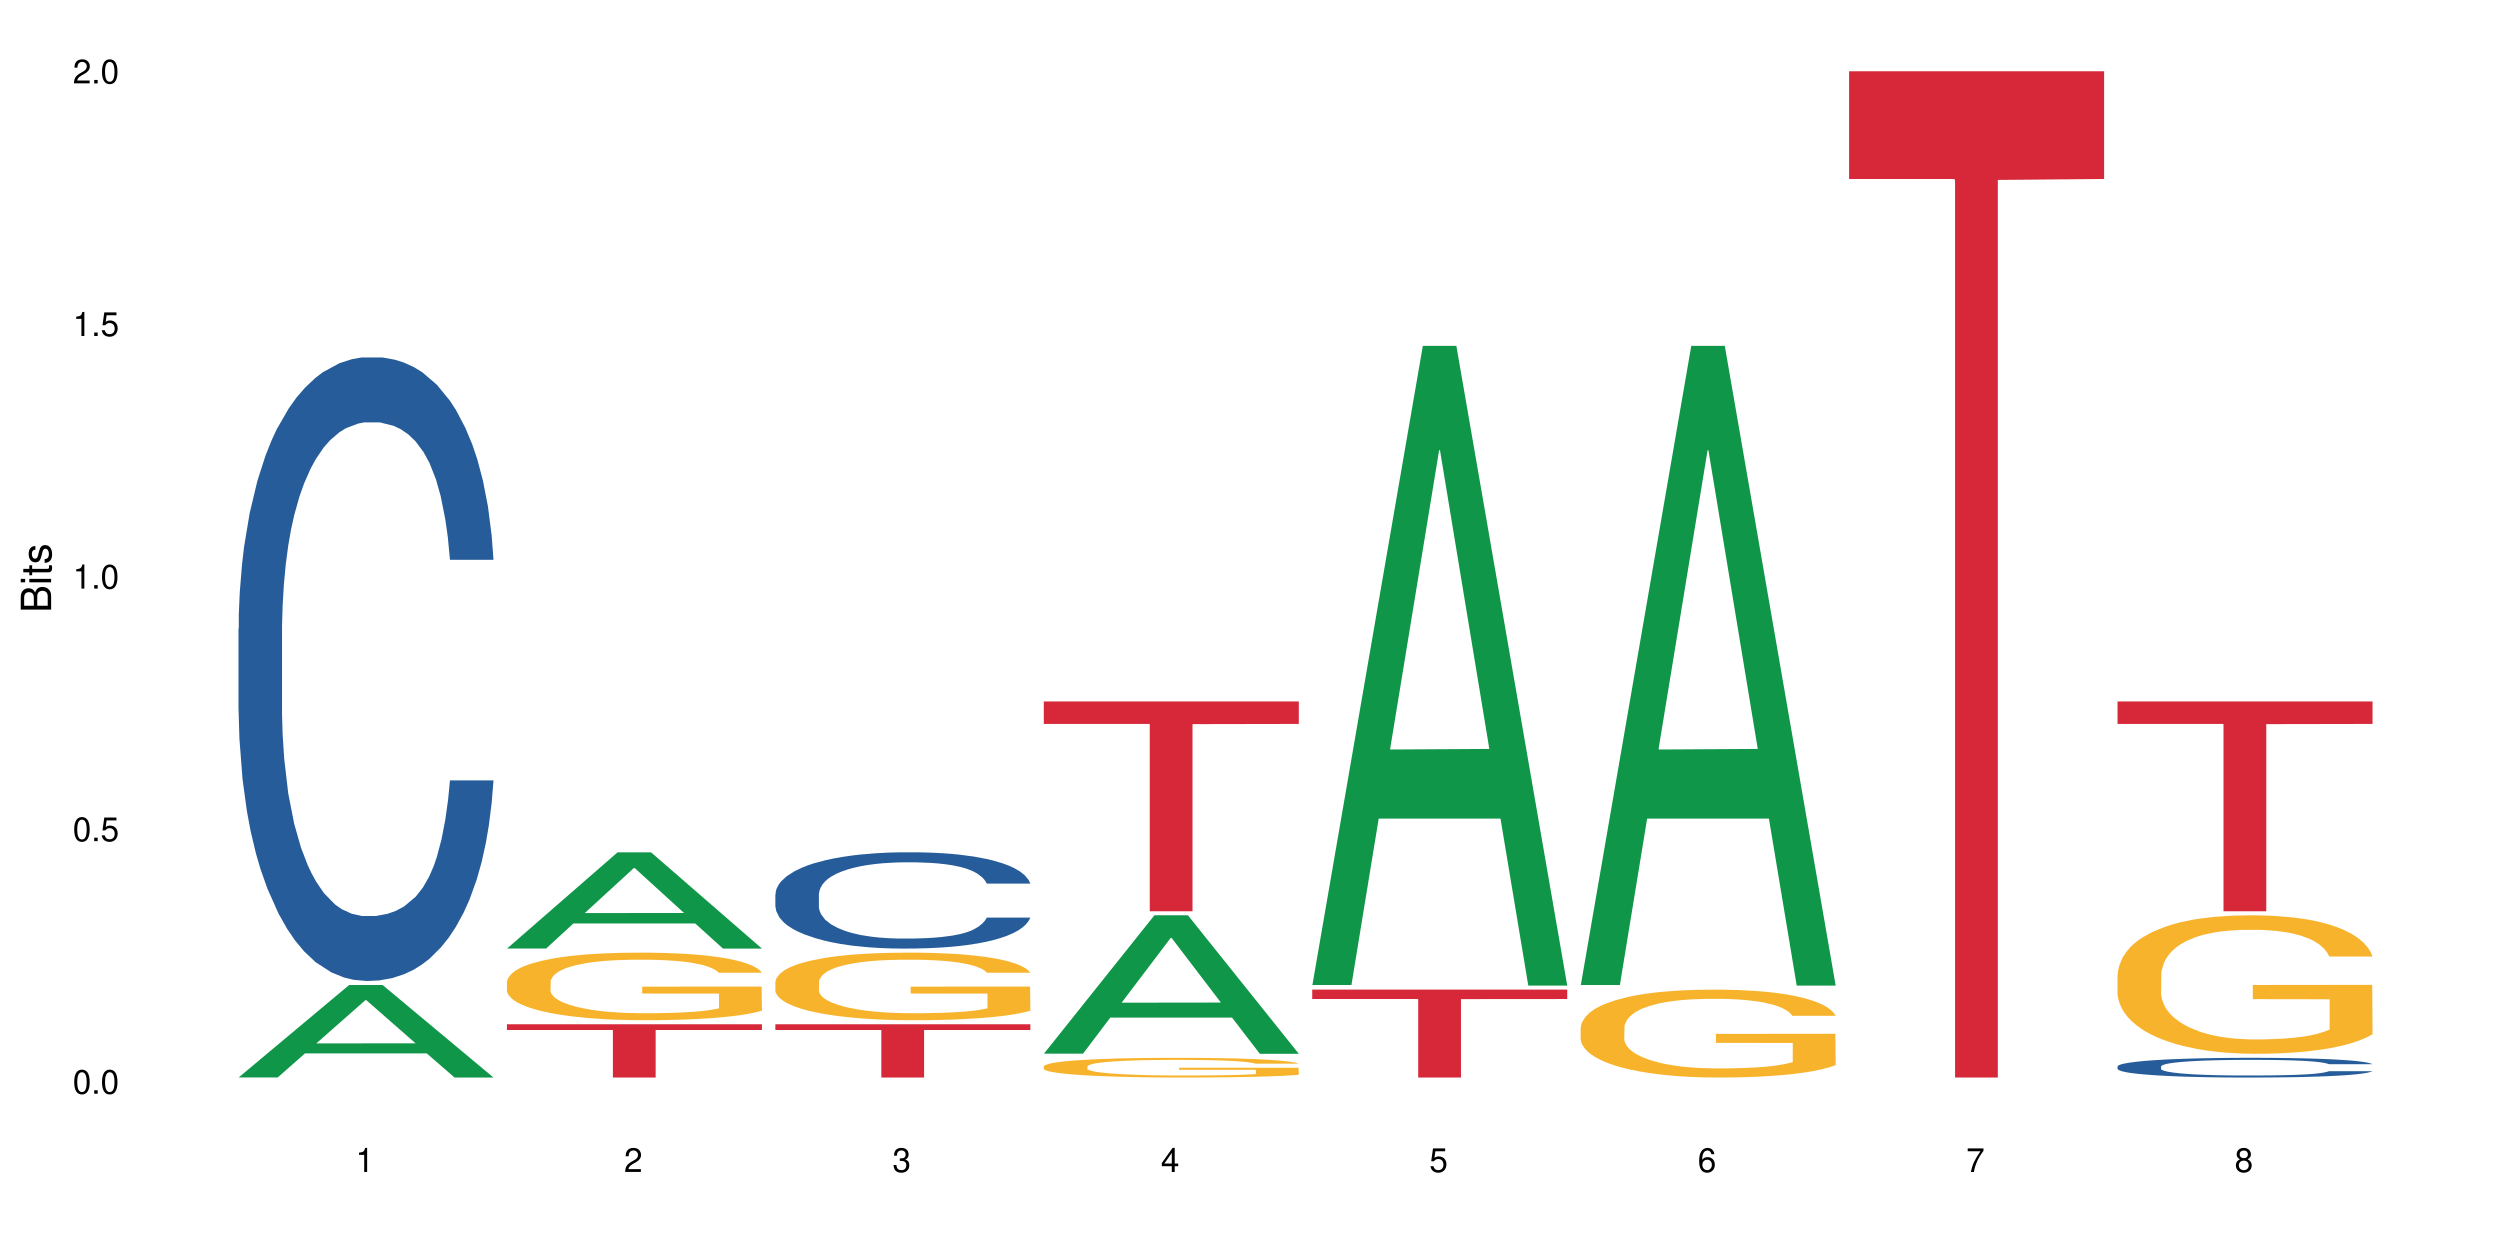
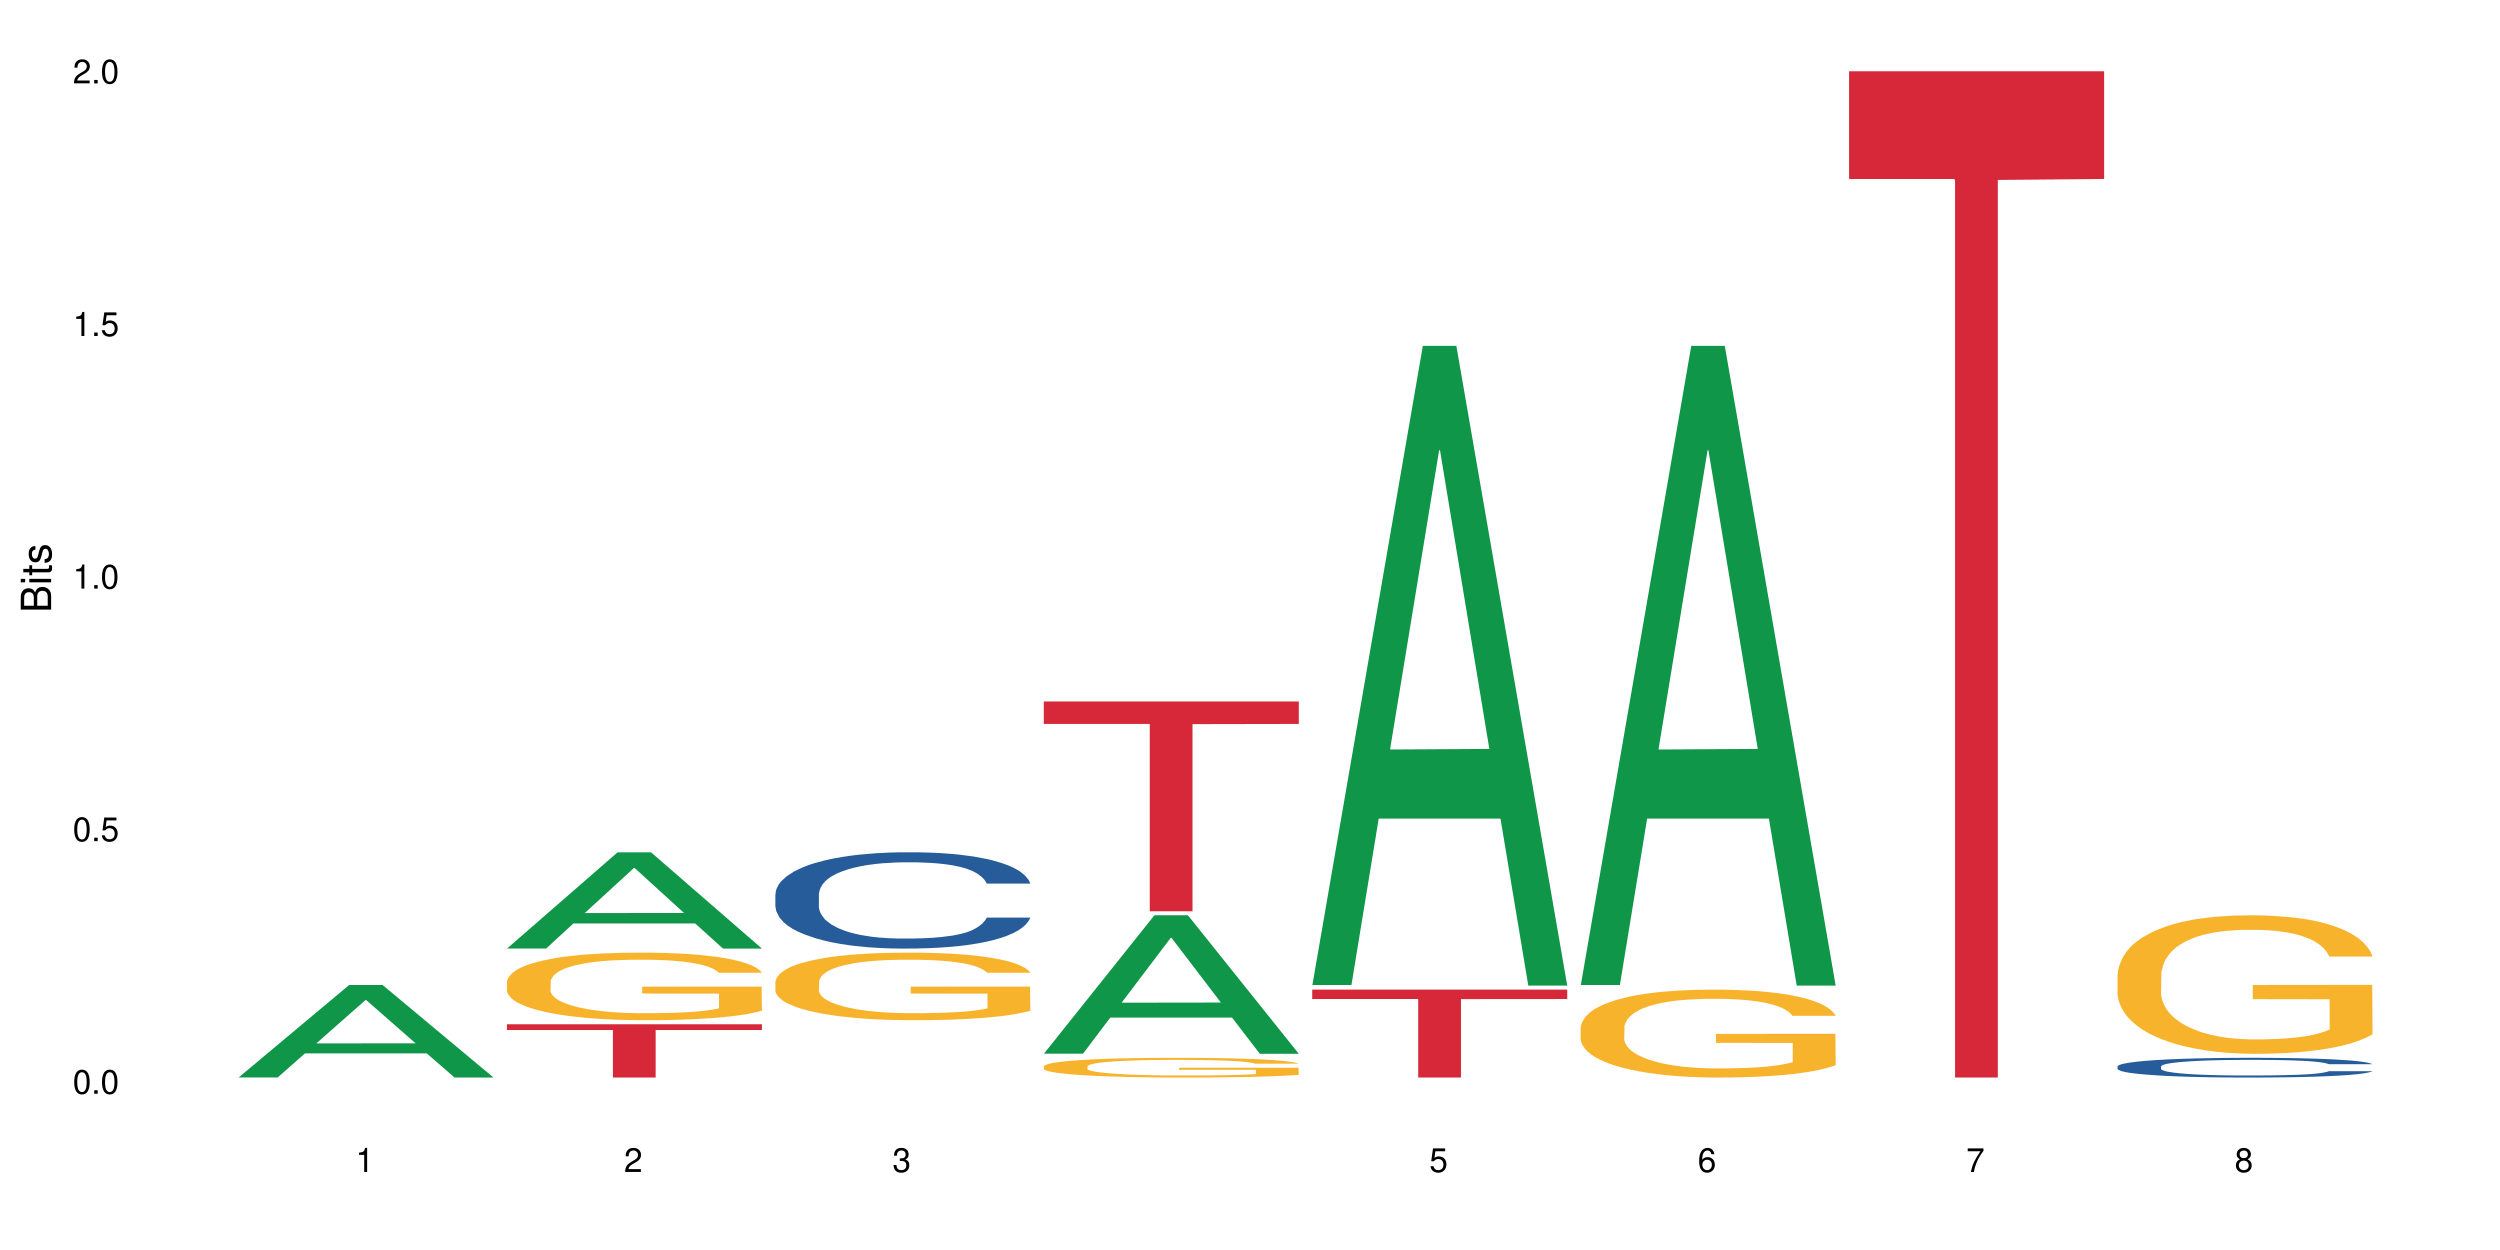
<svg xmlns="http://www.w3.org/2000/svg" xmlns:xlink="http://www.w3.org/1999/xlink" width="720pt" height="360pt" viewBox="0 0 720 360" version="1.1">
  <defs>
    <g>
      <symbol overflow="visible" id="glyph0-0">
-         <path style="stroke:none;" d="" />
-       </symbol>
+         </symbol>
      <symbol overflow="visible" id="glyph0-1">
        <path style="stroke:none;" d="M 2.641 -6.938 C 2 -6.938 1.422 -6.656 1.078 -6.172 C 0.641 -5.562 0.406 -4.641 0.406 -3.359 C 0.406 -1.016 1.188 0.219 2.641 0.219 C 4.078 0.219 4.859 -1.016 4.859 -3.297 C 4.859 -4.641 4.656 -5.547 4.203 -6.172 C 3.844 -6.656 3.281 -6.938 2.641 -6.938 Z M 2.641 -6.188 C 3.547 -6.188 4 -5.25 4 -3.375 C 4 -1.406 3.562 -0.484 2.625 -0.484 C 1.734 -0.484 1.281 -1.438 1.281 -3.344 C 1.281 -5.25 1.734 -6.188 2.641 -6.188 Z M 2.641 -6.188 " />
      </symbol>
      <symbol overflow="visible" id="glyph0-2">
        <path style="stroke:none;" d="M 1.828 -1 L 0.828 -1 L 0.828 0 L 1.828 0 Z M 1.828 -1 " />
      </symbol>
      <symbol overflow="visible" id="glyph0-3">
        <path style="stroke:none;" d="M 4.562 -6.797 L 1.062 -6.797 L 0.547 -3.094 L 1.328 -3.094 C 1.719 -3.562 2.047 -3.734 2.578 -3.734 C 3.484 -3.734 4.062 -3.109 4.062 -2.094 C 4.062 -1.125 3.484 -0.531 2.578 -0.531 C 1.828 -0.531 1.375 -0.906 1.188 -1.672 L 0.328 -1.672 C 0.453 -1.109 0.547 -0.844 0.75 -0.594 C 1.125 -0.078 1.828 0.219 2.594 0.219 C 3.969 0.219 4.922 -0.781 4.922 -2.219 C 4.922 -3.562 4.031 -4.484 2.719 -4.484 C 2.25 -4.484 1.859 -4.359 1.469 -4.062 L 1.734 -5.969 L 4.562 -5.969 Z M 4.562 -6.797 " />
      </symbol>
      <symbol overflow="visible" id="glyph0-4">
        <path style="stroke:none;" d="M 2.484 -4.938 L 2.484 0 L 3.328 0 L 3.328 -6.938 L 2.766 -6.938 C 2.469 -5.875 2.281 -5.734 0.984 -5.562 L 0.984 -4.938 Z M 2.484 -4.938 " />
      </symbol>
      <symbol overflow="visible" id="glyph0-5">
        <path style="stroke:none;" d="M 4.859 -0.828 L 1.281 -0.828 C 1.359 -1.406 1.672 -1.781 2.5 -2.281 L 3.469 -2.828 C 4.406 -3.344 4.906 -4.062 4.906 -4.906 C 4.906 -5.484 4.672 -6.031 4.266 -6.406 C 3.859 -6.766 3.375 -6.938 2.719 -6.938 C 1.859 -6.938 1.219 -6.625 0.844 -6.031 C 0.609 -5.672 0.5 -5.234 0.484 -4.531 L 1.328 -4.531 C 1.359 -5.016 1.406 -5.281 1.531 -5.516 C 1.75 -5.938 2.188 -6.203 2.703 -6.203 C 3.469 -6.203 4.031 -5.641 4.031 -4.891 C 4.031 -4.344 3.719 -3.859 3.125 -3.516 L 2.234 -3 C 0.812 -2.172 0.406 -1.531 0.328 -0.016 L 4.859 -0.016 Z M 4.859 -0.828 " />
      </symbol>
      <symbol overflow="visible" id="glyph0-6">
        <path style="stroke:none;" d="M 2.125 -3.188 L 2.578 -3.188 C 3.5 -3.188 3.984 -2.766 3.984 -1.922 C 3.984 -1.062 3.469 -0.531 2.594 -0.531 C 1.656 -0.531 1.203 -1 1.156 -2.016 L 0.312 -2.016 C 0.344 -1.453 0.438 -1.094 0.609 -0.781 C 0.953 -0.109 1.625 0.219 2.547 0.219 C 3.953 0.219 4.859 -0.625 4.859 -1.938 C 4.859 -2.828 4.516 -3.297 3.703 -3.594 C 4.344 -3.844 4.656 -4.328 4.656 -5.031 C 4.656 -6.219 3.875 -6.938 2.578 -6.938 C 1.203 -6.938 0.484 -6.172 0.453 -4.703 L 1.297 -4.703 C 1.312 -5.125 1.344 -5.359 1.453 -5.578 C 1.641 -5.969 2.062 -6.203 2.594 -6.203 C 3.344 -6.203 3.797 -5.75 3.797 -5 C 3.797 -4.516 3.609 -4.219 3.25 -4.047 C 3.016 -3.953 2.703 -3.922 2.125 -3.906 Z M 2.125 -3.188 " />
      </symbol>
      <symbol overflow="visible" id="glyph0-7">
-         <path style="stroke:none;" d="M 3.141 -1.672 L 3.141 0 L 3.984 0 L 3.984 -1.672 L 4.984 -1.672 L 4.984 -2.438 L 3.984 -2.438 L 3.984 -6.938 L 3.359 -6.938 L 0.266 -2.578 L 0.266 -1.672 Z M 3.141 -2.438 L 1 -2.438 L 3.141 -5.5 Z M 3.141 -2.438 " />
-       </symbol>
+         </symbol>
      <symbol overflow="visible" id="glyph0-8">
        <path style="stroke:none;" d="M 4.781 -5.125 C 4.609 -6.266 3.891 -6.938 2.844 -6.938 C 2.094 -6.938 1.422 -6.578 1.031 -5.953 C 0.594 -5.266 0.406 -4.422 0.406 -3.172 C 0.406 -2 0.578 -1.25 0.984 -0.641 C 1.359 -0.078 1.953 0.219 2.703 0.219 C 3.984 0.219 4.922 -0.75 4.922 -2.094 C 4.922 -3.375 4.062 -4.281 2.844 -4.281 C 2.172 -4.281 1.641 -4.031 1.281 -3.516 C 1.281 -5.234 1.828 -6.188 2.797 -6.188 C 3.391 -6.188 3.797 -5.797 3.938 -5.125 Z M 2.734 -3.531 C 3.547 -3.531 4.062 -2.953 4.062 -2.031 C 4.062 -1.156 3.484 -0.531 2.703 -0.531 C 1.922 -0.531 1.328 -1.188 1.328 -2.078 C 1.328 -2.938 1.906 -3.531 2.734 -3.531 Z M 2.734 -3.531 " />
      </symbol>
      <symbol overflow="visible" id="glyph0-9">
        <path style="stroke:none;" d="M 4.984 -6.797 L 0.438 -6.797 L 0.438 -5.969 L 4.109 -5.969 C 2.5 -3.656 1.828 -2.234 1.328 0 L 2.219 0 C 2.594 -2.172 3.453 -4.047 4.984 -6.094 Z M 4.984 -6.797 " />
      </symbol>
      <symbol overflow="visible" id="glyph0-10">
        <path style="stroke:none;" d="M 3.75 -3.656 C 4.469 -4.094 4.688 -4.438 4.688 -5.078 C 4.688 -6.172 3.844 -6.938 2.641 -6.938 C 1.438 -6.938 0.594 -6.172 0.594 -5.094 C 0.594 -4.438 0.812 -4.094 1.516 -3.656 C 0.734 -3.266 0.359 -2.703 0.359 -1.922 C 0.359 -0.656 1.281 0.219 2.641 0.219 C 3.984 0.219 4.922 -0.656 4.922 -1.922 C 4.922 -2.703 4.531 -3.266 3.75 -3.656 Z M 2.641 -6.188 C 3.359 -6.188 3.812 -5.75 3.812 -5.062 C 3.812 -4.406 3.344 -3.984 2.641 -3.984 C 1.922 -3.984 1.453 -4.406 1.453 -5.078 C 1.453 -5.75 1.922 -6.188 2.641 -6.188 Z M 2.641 -3.266 C 3.484 -3.266 4.062 -2.719 4.062 -1.906 C 4.062 -1.078 3.484 -0.531 2.625 -0.531 C 1.797 -0.531 1.219 -1.094 1.219 -1.906 C 1.219 -2.719 1.781 -3.266 2.641 -3.266 Z M 2.641 -3.266 " />
      </symbol>
      <symbol overflow="visible" id="glyph1-0">
        <path style="stroke:none;" d="" />
      </symbol>
      <symbol overflow="visible" id="glyph1-1">
        <path style="stroke:none;" d="M 0 -0.953 L 0 -4.891 C 0 -5.719 -0.234 -6.344 -0.734 -6.797 C -1.188 -7.234 -1.812 -7.469 -2.5 -7.469 C -3.547 -7.469 -4.188 -7 -4.625 -5.875 C -4.984 -6.688 -5.625 -7.094 -6.531 -7.094 C -7.172 -7.094 -7.734 -6.859 -8.141 -6.391 C -8.562 -5.922 -8.75 -5.344 -8.75 -4.5 L -8.75 -0.953 Z M -4.984 -2.062 L -7.766 -2.062 L -7.766 -4.219 C -7.766 -4.844 -7.688 -5.203 -7.453 -5.5 C -7.219 -5.812 -6.859 -5.969 -6.375 -5.969 C -5.891 -5.969 -5.531 -5.812 -5.297 -5.5 C -5.062 -5.203 -4.984 -4.844 -4.984 -4.219 Z M -0.984 -2.062 L -4 -2.062 L -4 -4.781 C -4 -5.766 -3.438 -6.359 -2.484 -6.359 C -1.547 -6.359 -0.984 -5.766 -0.984 -4.781 Z M -0.984 -2.062 " />
      </symbol>
      <symbol overflow="visible" id="glyph1-2">
        <path style="stroke:none;" d="M -6.281 -1.797 L -6.281 -0.797 L 0 -0.797 L 0 -1.797 Z M -8.75 -1.797 L -8.75 -0.797 L -7.484 -0.797 L -7.484 -1.797 Z M -8.75 -1.797 " />
      </symbol>
      <symbol overflow="visible" id="glyph1-3">
        <path style="stroke:none;" d="M -6.281 -3.047 L -6.281 -2.016 L -8.016 -2.016 L -8.016 -1.016 L -6.281 -1.016 L -6.281 -0.172 L -5.469 -0.172 L -5.469 -1.016 L -0.719 -1.016 C -0.078 -1.016 0.281 -1.453 0.281 -2.234 C 0.281 -2.5 0.25 -2.719 0.188 -3.047 L -0.641 -3.047 C -0.609 -2.906 -0.594 -2.766 -0.594 -2.562 C -0.594 -2.141 -0.719 -2.016 -1.156 -2.016 L -5.469 -2.016 L -5.469 -3.047 Z M -6.281 -3.047 " />
      </symbol>
      <symbol overflow="visible" id="glyph1-4">
        <path style="stroke:none;" d="M -4.531 -5.25 C -5.766 -5.25 -6.469 -4.422 -6.469 -2.969 C -6.469 -1.516 -5.719 -0.562 -4.547 -0.562 C -3.562 -0.562 -3.094 -1.062 -2.734 -2.562 L -2.516 -3.484 C -2.344 -4.188 -2.094 -4.469 -1.641 -4.469 C -1.047 -4.469 -0.641 -3.875 -0.641 -3 C -0.641 -2.453 -0.797 -2 -1.062 -1.75 C -1.25 -1.594 -1.422 -1.531 -1.875 -1.469 L -1.875 -0.406 C -0.422 -0.453 0.281 -1.266 0.281 -2.922 C 0.281 -4.5 -0.5 -5.516 -1.719 -5.516 C -2.656 -5.516 -3.172 -4.984 -3.469 -3.734 L -3.703 -2.766 C -3.891 -1.953 -4.156 -1.609 -4.594 -1.609 C -5.188 -1.609 -5.547 -2.125 -5.547 -2.938 C -5.547 -3.75 -5.203 -4.172 -4.531 -4.203 Z M -4.531 -5.25 " />
      </symbol>
    </g>
  </defs>
  <g id="surface1">
    <rect x="0" y="0" width="720" height="360" style="fill:rgb(100%,100%,100%);fill-opacity:1;stroke:none;" />
    <path style=" stroke:none;fill-rule:nonzero;fill:rgb(6.275%,58.824%,28.235%);fill-opacity:1;" d="M 68.684 310.309 L 68.766 310.281 L 100.543 283.688 L 110.195 283.688 L 142.129 310.332 L 130.91 310.332 L 122.906 303.379 L 87.832 303.379 L 79.984 310.309 L 68.684 310.309 L 91.203 300.5 L 119.688 300.477 L 105.484 288.043 L 105.328 288.016 L 105.172 288.094 L 91.125 300.477 L 91.203 300.5 Z M 68.684 310.309 " />
-     <path style=" stroke:none;fill-rule:nonzero;fill:rgb(14.51%,36.078%,60%);fill-opacity:1;" d="M 68.684 181.082 L 68.773 180.918 L 68.773 176.977 L 69.043 170.738 L 69.672 162.859 L 70.297 157.441 L 71.91 147.758 L 74.148 138.402 L 76.477 131.18 L 78.18 126.91 L 79.703 123.629 L 83.195 117.555 L 85.434 114.434 L 87.852 111.645 L 90.809 108.855 L 92.957 107.211 L 97.793 104.586 L 101.375 103.438 L 104.152 102.945 L 110.152 102.945 L 113.738 103.602 L 116.336 104.422 L 119.199 105.734 L 121.617 107.211 L 125.828 110.824 L 129.59 115.422 L 131.293 118.047 L 133.98 123.137 L 136.039 128.059 L 137.473 132.328 L 139.082 138.402 L 140.516 145.789 L 141.59 154.16 L 142.129 161.219 L 129.59 161.219 L 128.965 154.652 L 128.246 149.562 L 126.902 142.832 L 125.559 138.074 L 123.68 133.312 L 121.977 130.195 L 119.648 127.074 L 117.59 125.105 L 115.438 123.629 L 113.379 122.645 L 109.438 121.656 L 104.871 121.656 L 103.168 121.984 L 99.676 123.301 L 97.793 124.449 L 95.105 126.746 L 93.227 128.879 L 90.988 132.164 L 89.465 134.953 L 87.582 139.223 L 86.242 142.996 L 84.719 148.414 L 83.82 152.52 L 83.016 157.113 L 82.301 162.531 L 81.762 168.277 L 81.402 174.352 L 81.227 180.258 L 81.227 205.703 L 81.402 211.613 L 81.852 218.508 L 83.016 228.52 L 84.719 237.219 L 86.688 244.113 L 88.57 249.039 L 89.645 251.336 L 91.078 253.965 L 93.316 257.246 L 96.539 260.531 L 98.422 261.844 L 101.289 263.156 L 104.242 263.812 L 108.184 263.812 L 111.676 263.156 L 114.004 262.336 L 116.422 261.023 L 119.738 258.23 L 121.797 255.605 L 123.59 252.484 L 124.934 249.367 L 125.828 246.742 L 127.172 241.652 L 128.246 236.07 L 129.051 230.324 L 129.59 224.746 L 142.129 224.746 L 141.59 231.312 L 140.785 237.711 L 139.98 242.473 L 138.727 248.219 L 137.293 253.309 L 135.234 259.051 L 133.531 262.828 L 131.293 266.93 L 129.23 270.051 L 126.992 272.84 L 123.68 276.125 L 121.527 277.766 L 119.199 279.242 L 116.422 280.555 L 112.93 281.703 L 109.168 282.363 L 105.676 282.527 L 101.914 282.199 L 99.137 281.539 L 95.465 280.062 L 90.898 277.109 L 87.582 273.988 L 84.988 270.871 L 82.746 267.586 L 80.238 263.156 L 77.016 255.934 L 75.043 250.352 L 73.699 245.754 L 72.18 239.355 L 71.105 233.609 L 69.852 224.418 L 68.953 212.762 L 68.684 203.734 Z M 68.684 181.082 " />
    <path style=" stroke:none;fill-rule:nonzero;fill:rgb(6.275%,58.824%,28.235%);fill-opacity:1;" d="M 145.996 273.168 L 146.074 273.141 L 177.852 245.473 L 187.504 245.473 L 219.438 273.195 L 208.219 273.195 L 200.215 265.957 L 165.141 265.957 L 157.293 273.168 L 145.996 273.168 L 168.516 262.965 L 196.996 262.938 L 182.793 250 L 182.637 249.977 L 182.48 250.055 L 168.438 262.938 L 168.516 262.965 Z M 145.996 273.168 " />
    <path style=" stroke:none;fill-rule:nonzero;fill:rgb(96.863%,70.196%,16.863%);fill-opacity:1;" d="M 145.996 282.695 L 146.086 282.68 L 146.086 282.324 L 146.441 281.523 L 147.34 280.422 L 148.504 279.516 L 149.758 278.801 L 150.562 278.43 L 151.906 277.895 L 153.07 277.504 L 156.027 276.703 L 159.789 275.957 L 161.848 275.637 L 164.176 275.336 L 167.488 274.996 L 169.012 274.875 L 173.672 274.59 L 178.953 274.41 L 184.777 274.359 L 187.465 274.375 L 191.137 274.445 L 196.152 274.641 L 199.016 274.82 L 201.258 274.996 L 203.586 275.23 L 206.449 275.586 L 209.137 276.012 L 211.289 276.438 L 213.438 276.973 L 215.227 277.539 L 216.75 278.164 L 218.094 278.91 L 218.902 279.531 L 219.438 280.152 L 206.988 280.152 L 206.273 279.531 L 205.465 279.051 L 204.121 278.465 L 202.777 278.039 L 201.434 277.699 L 198.926 277.238 L 196.777 276.953 L 194.09 276.703 L 191.492 276.543 L 188.539 276.438 L 186.746 276.402 L 182 276.402 L 177.699 276.527 L 175.191 276.668 L 173.402 276.812 L 170.895 277.078 L 169.371 277.293 L 168.477 277.434 L 165.789 277.984 L 163.996 278.484 L 163.012 278.82 L 161.758 279.355 L 160.863 279.832 L 159.879 280.547 L 159.34 281.078 L 158.625 282.289 L 158.535 285.488 L 158.801 286.164 L 159.34 286.891 L 160.055 287.531 L 161.133 288.207 L 162.207 288.723 L 164.086 289.418 L 165.699 289.879 L 166.953 290.18 L 169.371 290.66 L 170.355 290.82 L 172.684 291.141 L 175.102 291.391 L 178.059 291.605 L 180.297 291.711 L 183.879 291.801 L 188.449 291.801 L 193.824 291.691 L 197.227 291.551 L 199.555 291.41 L 201.078 291.285 L 202.957 291.09 L 204.301 290.91 L 205.555 290.715 L 207.078 290.414 L 207.078 286.164 L 184.957 286.145 L 184.957 284.156 L 219.348 284.137 L 219.438 291.09 L 217.559 291.57 L 215.227 292.031 L 212.988 292.387 L 210.66 292.688 L 207.348 293.027 L 204.66 293.238 L 200.539 293.488 L 196.777 293.648 L 192.836 293.754 L 189.344 293.809 L 185.223 293.828 L 181.551 293.789 L 177.609 293.684 L 174.477 293.543 L 171.609 293.363 L 168.742 293.133 L 165.16 292.758 L 162.832 292.457 L 160.414 292.086 L 157.996 291.641 L 155.848 291.16 L 154.414 290.785 L 152.98 290.359 L 151.457 289.824 L 150.023 289.223 L 148.949 288.672 L 147.965 288.047 L 147.25 287.461 L 146.531 286.66 L 146.172 286.02 L 145.996 285.469 Z M 145.996 282.695 " />
    <path style=" stroke:none;fill-rule:nonzero;fill:rgb(83.922%,15.686%,22.353%);fill-opacity:1;" d="M 145.996 294.992 L 219.438 294.992 L 219.438 296.633 L 188.828 296.648 L 188.828 310.332 L 176.516 310.332 L 176.516 296.66 L 176.336 296.633 L 145.996 296.633 Z M 145.996 294.992 " />
    <path style=" stroke:none;fill-rule:nonzero;fill:rgb(14.51%,36.078%,60%);fill-opacity:1;" d="M 223.305 257.535 L 223.395 257.508 L 223.395 256.902 L 223.66 255.938 L 224.289 254.723 L 224.914 253.887 L 226.527 252.391 L 228.766 250.945 L 231.094 249.832 L 232.797 249.172 L 234.32 248.664 L 237.812 247.727 L 240.051 247.246 L 242.469 246.816 L 245.426 246.383 L 247.574 246.133 L 252.414 245.727 L 255.996 245.547 L 258.77 245.473 L 264.773 245.473 L 268.355 245.574 L 270.953 245.699 L 273.816 245.902 L 276.238 246.133 L 280.445 246.688 L 284.207 247.398 L 285.91 247.805 L 288.598 248.59 L 290.656 249.348 L 292.09 250.008 L 293.703 250.945 L 295.137 252.086 L 296.211 253.379 L 296.746 254.469 L 284.207 254.469 L 283.582 253.453 L 282.863 252.668 L 281.52 251.629 L 280.176 250.895 L 278.297 250.16 L 276.594 249.68 L 274.266 249.195 L 272.207 248.895 L 270.055 248.664 L 267.996 248.512 L 264.055 248.359 L 259.488 248.359 L 257.785 248.41 L 254.293 248.613 L 252.414 248.793 L 249.727 249.145 L 247.844 249.477 L 245.605 249.984 L 244.082 250.414 L 242.203 251.074 L 240.859 251.656 L 239.336 252.492 L 238.441 253.125 L 237.633 253.836 L 236.918 254.672 L 236.379 255.559 L 236.023 256.496 L 235.844 257.406 L 235.844 261.336 L 236.023 262.246 L 236.469 263.312 L 237.633 264.855 L 239.336 266.199 L 241.305 267.266 L 243.188 268.023 L 244.262 268.379 L 245.695 268.785 L 247.934 269.293 L 251.16 269.797 L 253.039 270 L 255.906 270.203 L 258.859 270.305 L 262.801 270.305 L 266.293 270.203 L 268.625 270.078 L 271.043 269.875 L 274.355 269.445 L 276.414 269.039 L 278.207 268.559 L 279.551 268.074 L 280.445 267.668 L 281.789 266.883 L 282.863 266.023 L 283.672 265.137 L 284.207 264.273 L 296.746 264.273 L 296.211 265.289 L 295.402 266.277 L 294.598 267.012 L 293.344 267.898 L 291.91 268.684 L 289.852 269.57 L 288.148 270.152 L 285.91 270.785 L 283.852 271.27 L 281.609 271.699 L 278.297 272.207 L 276.148 272.461 L 273.816 272.688 L 271.043 272.891 L 267.547 273.066 L 263.785 273.168 L 260.293 273.195 L 256.531 273.145 L 253.754 273.043 L 250.082 272.812 L 245.516 272.359 L 242.203 271.875 L 239.605 271.395 L 237.367 270.887 L 234.859 270.203 L 231.633 269.09 L 229.664 268.227 L 228.32 267.52 L 226.797 266.531 L 225.723 265.645 L 224.469 264.223 L 223.57 262.426 L 223.305 261.031 Z M 223.305 257.535 " />
    <path style=" stroke:none;fill-rule:nonzero;fill:rgb(96.863%,70.196%,16.863%);fill-opacity:1;" d="M 223.305 282.695 L 223.395 282.68 L 223.395 282.324 L 223.75 281.523 L 224.648 280.422 L 225.812 279.516 L 227.066 278.801 L 227.871 278.43 L 229.215 277.895 L 230.379 277.504 L 233.336 276.703 L 237.098 275.957 L 239.156 275.637 L 241.484 275.336 L 244.801 274.996 L 246.32 274.875 L 250.98 274.59 L 256.262 274.41 L 262.086 274.359 L 264.773 274.375 L 268.445 274.445 L 273.461 274.641 L 276.324 274.82 L 278.566 274.996 L 280.895 275.23 L 283.762 275.586 L 286.445 276.012 L 288.598 276.438 L 290.746 276.973 L 292.539 277.539 L 294.059 278.164 L 295.402 278.91 L 296.211 279.531 L 296.746 280.152 L 284.297 280.152 L 283.582 279.531 L 282.773 279.051 L 281.43 278.465 L 280.09 278.039 L 278.746 277.699 L 276.238 277.238 L 274.086 276.953 L 271.398 276.703 L 268.801 276.543 L 265.848 276.438 L 264.055 276.402 L 259.309 276.402 L 255.008 276.527 L 252.5 276.668 L 250.711 276.812 L 248.203 277.078 L 246.68 277.293 L 245.785 277.434 L 243.098 277.984 L 241.305 278.484 L 240.32 278.82 L 239.066 279.355 L 238.172 279.832 L 237.188 280.547 L 236.648 281.078 L 235.934 282.289 L 235.844 285.488 L 236.113 286.164 L 236.648 286.891 L 237.367 287.531 L 238.441 288.207 L 239.516 288.723 L 241.395 289.418 L 243.008 289.879 L 244.262 290.18 L 246.68 290.66 L 247.664 290.82 L 249.992 291.141 L 252.414 291.391 L 255.367 291.605 L 257.605 291.711 L 261.191 291.801 L 265.758 291.801 L 271.133 291.691 L 274.535 291.551 L 276.863 291.41 L 278.387 291.285 L 280.266 291.09 L 281.609 290.91 L 282.863 290.715 L 284.387 290.414 L 284.387 286.164 L 262.266 286.145 L 262.266 284.156 L 296.656 284.137 L 296.746 291.09 L 294.867 291.57 L 292.539 292.031 L 290.297 292.387 L 287.969 292.688 L 284.656 293.027 L 281.969 293.238 L 277.848 293.488 L 274.086 293.648 L 270.145 293.754 L 266.652 293.809 L 262.531 293.828 L 258.859 293.789 L 254.922 293.684 L 251.785 293.543 L 248.918 293.363 L 246.055 293.133 L 242.469 292.758 L 240.141 292.457 L 237.723 292.086 L 235.305 291.641 L 233.156 291.16 L 231.723 290.785 L 230.289 290.359 L 228.766 289.824 L 227.332 289.223 L 226.258 288.672 L 225.273 288.047 L 224.559 287.461 L 223.84 286.66 L 223.484 286.02 L 223.305 285.469 Z M 223.305 282.695 " />
-     <path style=" stroke:none;fill-rule:nonzero;fill:rgb(83.922%,15.686%,22.353%);fill-opacity:1;" d="M 223.305 294.992 L 296.746 294.992 L 296.746 296.633 L 266.137 296.648 L 266.137 310.332 L 253.824 310.332 L 253.824 296.66 L 253.645 296.633 L 223.305 296.633 Z M 223.305 294.992 " />
    <path style=" stroke:none;fill-rule:nonzero;fill:rgb(6.275%,58.824%,28.235%);fill-opacity:1;" d="M 300.613 303.453 L 300.691 303.414 L 332.469 263.602 L 342.121 263.602 L 374.055 303.492 L 362.836 303.492 L 354.832 293.078 L 319.758 293.078 L 311.91 303.453 L 300.613 303.453 L 323.133 288.773 L 351.613 288.734 L 337.414 270.121 L 337.254 270.082 L 337.098 270.195 L 323.055 288.734 L 323.133 288.773 Z M 300.613 303.453 " />
    <path style=" stroke:none;fill-rule:nonzero;fill:rgb(96.863%,70.196%,16.863%);fill-opacity:1;" d="M 300.613 307.086 L 300.703 307.082 L 300.703 306.977 L 301.059 306.746 L 301.957 306.422 L 303.121 306.16 L 304.375 305.949 L 305.18 305.844 L 306.523 305.688 L 307.688 305.574 L 310.645 305.34 L 314.406 305.121 L 316.465 305.027 L 318.793 304.941 L 322.109 304.84 L 323.629 304.805 L 328.289 304.723 L 333.574 304.672 L 339.395 304.656 L 342.082 304.66 L 345.754 304.68 L 350.77 304.738 L 353.637 304.789 L 355.875 304.84 L 358.203 304.91 L 361.07 305.012 L 363.758 305.137 L 365.906 305.262 L 368.055 305.418 L 369.848 305.582 L 371.367 305.766 L 372.711 305.98 L 373.52 306.164 L 374.055 306.344 L 361.605 306.344 L 360.891 306.164 L 360.082 306.023 L 358.742 305.852 L 357.398 305.727 L 356.055 305.629 L 353.547 305.496 L 351.395 305.41 L 348.711 305.34 L 346.113 305.293 L 343.156 305.262 L 341.363 305.25 L 336.617 305.25 L 332.32 305.285 L 329.812 305.328 L 328.02 305.371 L 325.512 305.449 L 323.988 305.512 L 323.094 305.551 L 320.406 305.711 L 318.613 305.859 L 317.629 305.957 L 316.375 306.113 L 315.48 306.25 L 314.496 306.461 L 313.957 306.613 L 313.242 306.969 L 313.152 307.902 L 313.422 308.098 L 313.957 308.309 L 314.676 308.496 L 315.75 308.695 L 316.824 308.844 L 318.703 309.047 L 320.316 309.18 L 321.57 309.27 L 323.988 309.41 L 324.973 309.457 L 327.305 309.551 L 329.723 309.621 L 332.676 309.684 L 334.918 309.715 L 338.5 309.742 L 343.066 309.742 L 348.441 309.711 L 351.844 309.668 L 354.172 309.629 L 355.695 309.59 L 357.574 309.535 L 358.918 309.48 L 360.172 309.426 L 361.695 309.336 L 361.695 308.098 L 339.574 308.094 L 339.574 307.512 L 373.965 307.508 L 374.055 309.535 L 372.176 309.676 L 369.848 309.809 L 367.605 309.914 L 365.277 310 L 361.965 310.098 L 359.277 310.16 L 355.156 310.234 L 351.395 310.281 L 347.457 310.312 L 343.961 310.328 L 339.844 310.332 L 336.172 310.32 L 332.23 310.289 L 329.094 310.25 L 326.227 310.199 L 323.363 310.129 L 319.781 310.02 L 317.449 309.934 L 315.031 309.824 L 312.613 309.695 L 310.465 309.555 L 309.031 309.445 L 307.598 309.32 L 306.074 309.164 L 304.645 308.988 L 303.566 308.828 L 302.582 308.648 L 301.867 308.477 L 301.148 308.242 L 300.793 308.055 L 300.613 307.895 Z M 300.613 307.086 " />
    <path style=" stroke:none;fill-rule:nonzero;fill:rgb(83.922%,15.686%,22.353%);fill-opacity:1;" d="M 300.613 202.027 L 374.055 202.027 L 374.055 208.492 L 343.445 208.551 L 343.445 262.441 L 331.133 262.441 L 331.133 208.605 L 330.953 208.492 L 300.613 208.492 Z M 300.613 202.027 " />
    <path style=" stroke:none;fill-rule:nonzero;fill:rgb(6.275%,58.824%,28.235%);fill-opacity:1;" d="M 377.922 283.672 L 378 283.5 L 409.777 99.605 L 419.43 99.605 L 451.363 283.848 L 440.145 283.848 L 432.141 235.754 L 397.066 235.754 L 389.219 283.672 L 377.922 283.672 L 400.441 215.859 L 428.926 215.688 L 414.723 129.707 L 414.566 129.535 L 414.406 130.055 L 400.363 215.688 L 400.441 215.859 Z M 377.922 283.672 " />
    <path style=" stroke:none;fill-rule:nonzero;fill:rgb(83.922%,15.686%,22.353%);fill-opacity:1;" d="M 377.922 285.012 L 451.363 285.012 L 451.363 287.719 L 420.758 287.746 L 420.758 310.332 L 408.441 310.332 L 408.441 287.77 L 408.262 287.719 L 377.922 287.719 Z M 377.922 285.012 " />
    <path style=" stroke:none;fill-rule:nonzero;fill:rgb(6.275%,58.824%,28.235%);fill-opacity:1;" d="M 455.23 283.672 L 455.309 283.5 L 487.086 99.605 L 496.738 99.605 L 528.676 283.848 L 517.453 283.848 L 509.449 235.754 L 474.375 235.754 L 466.531 283.672 L 455.23 283.672 L 477.75 215.859 L 506.234 215.688 L 492.031 129.707 L 491.875 129.535 L 491.719 130.055 L 477.672 215.688 L 477.75 215.859 Z M 455.23 283.672 " />
    <path style=" stroke:none;fill-rule:nonzero;fill:rgb(96.863%,70.196%,16.863%);fill-opacity:1;" d="M 455.23 295.855 L 455.32 295.832 L 455.32 295.371 L 455.68 294.328 L 456.574 292.895 L 457.738 291.715 L 458.992 290.793 L 459.797 290.305 L 461.141 289.613 L 462.305 289.102 L 465.262 288.062 L 469.023 287.09 L 471.082 286.676 L 473.414 286.281 L 476.727 285.844 L 478.25 285.68 L 482.906 285.312 L 488.191 285.078 L 494.012 285.012 L 496.699 285.035 L 500.371 285.125 L 505.387 285.379 L 508.254 285.613 L 510.492 285.844 L 512.82 286.145 L 515.688 286.605 L 518.375 287.16 L 520.523 287.715 L 522.672 288.41 L 524.465 289.148 L 525.988 289.957 L 527.332 290.93 L 528.137 291.738 L 528.676 292.551 L 516.223 292.551 L 515.508 291.738 L 514.703 291.113 L 513.359 290.352 L 512.016 289.797 L 510.672 289.359 L 508.164 288.758 L 506.016 288.387 L 503.328 288.062 L 500.73 287.855 L 497.773 287.715 L 495.984 287.668 L 491.234 287.668 L 486.938 287.832 L 484.43 288.016 L 482.637 288.203 L 480.129 288.547 L 478.605 288.824 L 477.711 289.012 L 475.023 289.727 L 473.234 290.375 L 472.246 290.816 L 470.992 291.508 L 470.098 292.133 L 469.113 293.059 L 468.574 293.75 L 467.859 295.324 L 467.77 299.488 L 468.039 300.367 L 468.574 301.312 L 469.293 302.145 L 470.367 303.023 L 471.441 303.695 L 473.324 304.598 L 474.934 305.199 L 476.188 305.59 L 478.605 306.215 L 479.594 306.426 L 481.922 306.84 L 484.34 307.164 L 487.293 307.441 L 489.535 307.582 L 493.117 307.695 L 497.684 307.695 L 503.059 307.559 L 506.461 307.371 L 508.789 307.188 L 510.312 307.027 L 512.195 306.77 L 513.539 306.539 L 514.793 306.285 L 516.312 305.891 L 516.312 300.367 L 494.191 300.344 L 494.191 297.754 L 528.586 297.73 L 528.676 306.77 L 526.793 307.395 L 524.465 307.996 L 522.227 308.461 L 519.898 308.852 L 516.582 309.293 L 513.895 309.57 L 509.777 309.895 L 506.016 310.102 L 502.074 310.238 L 498.582 310.309 L 494.461 310.332 L 490.789 310.285 L 486.848 310.148 L 483.711 309.961 L 480.848 309.73 L 477.98 309.43 L 474.398 308.945 L 472.07 308.551 L 469.652 308.066 L 467.23 307.488 L 465.082 306.863 L 463.648 306.379 L 462.215 305.824 L 460.695 305.129 L 459.262 304.344 L 458.188 303.625 L 457.199 302.816 L 456.484 302.055 L 455.77 301.012 L 455.41 300.18 L 455.23 299.465 Z M 455.23 295.855 " />
    <path style=" stroke:none;fill-rule:nonzero;fill:rgb(83.922%,15.686%,22.353%);fill-opacity:1;" d="M 532.539 20.527 L 605.984 20.527 L 605.984 51.547 L 575.375 51.82 L 575.375 310.332 L 563.059 310.332 L 563.059 52.094 L 562.879 51.547 L 532.539 51.547 Z M 532.539 20.527 " />
    <path style=" stroke:none;fill-rule:nonzero;fill:rgb(14.51%,36.078%,60%);fill-opacity:1;" d="M 609.848 307.125 L 609.938 307.121 L 609.938 306.996 L 610.207 306.797 L 610.832 306.551 L 611.461 306.379 L 613.074 306.07 L 615.312 305.777 L 617.641 305.547 L 619.344 305.414 L 620.863 305.309 L 624.359 305.117 L 626.598 305.02 L 629.016 304.93 L 631.973 304.84 L 634.121 304.789 L 638.957 304.707 L 642.539 304.672 L 645.316 304.656 L 651.316 304.656 L 654.898 304.676 L 657.496 304.703 L 660.363 304.742 L 662.781 304.789 L 666.992 304.902 L 670.754 305.051 L 672.453 305.133 L 675.141 305.293 L 677.203 305.449 L 678.633 305.582 L 680.246 305.777 L 681.68 306.008 L 682.754 306.273 L 683.293 306.496 L 670.754 306.496 L 670.125 306.289 L 669.41 306.129 L 668.066 305.914 L 666.723 305.766 L 664.84 305.613 L 663.141 305.516 L 660.812 305.418 L 658.75 305.355 L 656.602 305.309 L 654.543 305.277 L 650.602 305.246 L 646.031 305.246 L 644.332 305.258 L 640.84 305.297 L 638.957 305.336 L 636.27 305.406 L 634.391 305.473 L 632.148 305.578 L 630.629 305.668 L 628.746 305.801 L 627.402 305.922 L 625.879 306.094 L 624.984 306.223 L 624.18 306.367 L 623.461 306.539 L 622.926 306.719 L 622.566 306.914 L 622.387 307.098 L 622.387 307.902 L 622.566 308.09 L 623.016 308.309 L 624.18 308.625 L 625.879 308.898 L 627.852 309.117 L 629.73 309.273 L 630.809 309.348 L 632.238 309.43 L 634.48 309.531 L 637.703 309.637 L 639.586 309.68 L 642.449 309.719 L 645.406 309.742 L 649.348 309.742 L 652.84 309.719 L 655.168 309.695 L 657.586 309.652 L 660.902 309.562 L 662.961 309.48 L 664.754 309.383 L 666.094 309.285 L 666.992 309.199 L 668.336 309.039 L 669.41 308.863 L 670.215 308.684 L 670.754 308.504 L 683.293 308.504 L 682.754 308.715 L 681.949 308.914 L 681.141 309.066 L 679.887 309.246 L 678.457 309.41 L 676.395 309.59 L 674.695 309.711 L 672.453 309.84 L 670.395 309.938 L 668.156 310.027 L 664.84 310.129 L 662.691 310.184 L 660.363 310.23 L 657.586 310.27 L 654.094 310.305 L 650.332 310.328 L 646.84 310.332 L 643.078 310.32 L 640.301 310.301 L 636.629 310.254 L 632.062 310.16 L 628.746 310.062 L 626.148 309.965 L 623.91 309.859 L 621.402 309.719 L 618.18 309.492 L 616.207 309.316 L 614.863 309.168 L 613.34 308.969 L 612.266 308.785 L 611.012 308.496 L 610.117 308.125 L 609.848 307.84 Z M 609.848 307.125 " />
    <path style=" stroke:none;fill-rule:nonzero;fill:rgb(96.863%,70.196%,16.863%);fill-opacity:1;" d="M 609.848 280.688 L 609.938 280.652 L 609.938 279.922 L 610.297 278.285 L 611.191 276.023 L 612.355 274.168 L 613.609 272.711 L 614.418 271.945 L 615.762 270.852 L 616.926 270.051 L 619.879 268.41 L 623.641 266.883 L 625.703 266.227 L 628.031 265.605 L 631.344 264.914 L 632.867 264.66 L 637.523 264.078 L 642.809 263.711 L 648.629 263.602 L 651.316 263.641 L 654.988 263.785 L 660.004 264.188 L 662.871 264.551 L 665.109 264.914 L 667.438 265.387 L 670.305 266.117 L 672.992 266.992 L 675.141 267.867 L 677.293 268.957 L 679.082 270.125 L 680.605 271.398 L 681.949 272.93 L 682.754 274.203 L 683.293 275.48 L 670.844 275.48 L 670.125 274.203 L 669.32 273.219 L 667.977 272.02 L 666.633 271.145 L 665.289 270.453 L 662.781 269.504 L 660.633 268.922 L 657.945 268.41 L 655.348 268.082 L 652.391 267.867 L 650.602 267.793 L 645.855 267.793 L 641.555 268.047 L 639.047 268.34 L 637.254 268.629 L 634.746 269.176 L 633.227 269.613 L 632.328 269.906 L 629.641 271.035 L 627.852 272.055 L 626.867 272.746 L 625.613 273.84 L 624.715 274.824 L 623.73 276.281 L 623.195 277.371 L 622.477 279.852 L 622.387 286.406 L 622.656 287.789 L 623.195 289.285 L 623.91 290.594 L 624.984 291.98 L 626.059 293.035 L 627.941 294.457 L 629.555 295.402 L 630.809 296.023 L 633.227 297.008 L 634.211 297.336 L 636.539 297.988 L 638.957 298.5 L 641.914 298.938 L 644.152 299.156 L 647.734 299.34 L 652.301 299.34 L 657.676 299.121 L 661.078 298.828 L 663.41 298.535 L 664.93 298.281 L 666.812 297.883 L 668.156 297.516 L 669.41 297.117 L 670.934 296.496 L 670.934 287.789 L 648.809 287.754 L 648.809 283.676 L 683.203 283.637 L 683.293 297.883 L 681.41 298.863 L 679.082 299.812 L 676.844 300.539 L 674.516 301.16 L 671.199 301.852 L 668.516 302.289 L 664.395 302.797 L 660.633 303.125 L 656.691 303.344 L 653.199 303.453 L 649.078 303.492 L 645.406 303.418 L 641.465 303.199 L 638.332 302.906 L 635.465 302.543 L 632.598 302.07 L 629.016 301.305 L 626.688 300.688 L 624.27 299.922 L 621.852 299.012 L 619.699 298.027 L 618.27 297.262 L 616.836 296.387 L 615.312 295.293 L 613.879 294.055 L 612.805 292.926 L 611.82 291.652 L 611.102 290.449 L 610.387 288.812 L 610.027 287.5 L 609.848 286.371 Z M 609.848 280.688 " />
-     <path style=" stroke:none;fill-rule:nonzero;fill:rgb(83.922%,15.686%,22.353%);fill-opacity:1;" d="M 609.848 202.027 L 683.293 202.027 L 683.293 208.492 L 652.684 208.551 L 652.684 262.441 L 640.367 262.441 L 640.367 208.605 L 640.191 208.492 L 609.848 208.492 Z M 609.848 202.027 " />
    <g style="fill:rgb(0%,0%,0%);fill-opacity:1;">
      <use xlink:href="#glyph0-1" x="20.965" y="314.993" />
      <use xlink:href="#glyph0-2" x="26.302" y="314.993" />
      <use xlink:href="#glyph0-1" x="28.97" y="314.993" />
    </g>
    <g style="fill:rgb(0%,0%,0%);fill-opacity:1;">
      <use xlink:href="#glyph0-1" x="20.965" y="242.251" />
      <use xlink:href="#glyph0-2" x="26.302" y="242.251" />
      <use xlink:href="#glyph0-3" x="28.97" y="242.251" />
    </g>
    <g style="fill:rgb(0%,0%,0%);fill-opacity:1;">
      <use xlink:href="#glyph0-4" x="20.965" y="169.509" />
      <use xlink:href="#glyph0-2" x="26.302" y="169.509" />
      <use xlink:href="#glyph0-1" x="28.97" y="169.509" />
    </g>
    <g style="fill:rgb(0%,0%,0%);fill-opacity:1;">
      <use xlink:href="#glyph0-4" x="20.965" y="96.767" />
      <use xlink:href="#glyph0-2" x="26.302" y="96.767" />
      <use xlink:href="#glyph0-3" x="28.97" y="96.767" />
    </g>
    <g style="fill:rgb(0%,0%,0%);fill-opacity:1;">
      <use xlink:href="#glyph0-5" x="20.965" y="24.024" />
      <use xlink:href="#glyph0-2" x="26.302" y="24.024" />
      <use xlink:href="#glyph0-1" x="28.97" y="24.024" />
    </g>
    <g style="fill:rgb(0%,0%,0%);fill-opacity:1;">
      <use xlink:href="#glyph0-4" x="102.406" y="337.532" />
    </g>
    <g style="fill:rgb(0%,0%,0%);fill-opacity:1;">
      <use xlink:href="#glyph0-5" x="179.715" y="337.532" />
    </g>
    <g style="fill:rgb(0%,0%,0%);fill-opacity:1;">
      <use xlink:href="#glyph0-6" x="257.023" y="337.532" />
    </g>
    <g style="fill:rgb(0%,0%,0%);fill-opacity:1;">
      <use xlink:href="#glyph0-7" x="334.336" y="337.532" />
    </g>
    <g style="fill:rgb(0%,0%,0%);fill-opacity:1;">
      <use xlink:href="#glyph0-3" x="411.645" y="337.532" />
    </g>
    <g style="fill:rgb(0%,0%,0%);fill-opacity:1;">
      <use xlink:href="#glyph0-8" x="488.953" y="337.532" />
    </g>
    <g style="fill:rgb(0%,0%,0%);fill-opacity:1;">
      <use xlink:href="#glyph0-9" x="566.262" y="337.532" />
    </g>
    <g style="fill:rgb(0%,0%,0%);fill-opacity:1;">
      <use xlink:href="#glyph0-10" x="643.57" y="337.532" />
    </g>
    <g style="fill:rgb(0%,0%,0%);fill-opacity:1;">
      <use xlink:href="#glyph1-1" x="14.725" y="176.512" />
      <use xlink:href="#glyph1-2" x="14.725" y="168.508" />
      <use xlink:href="#glyph1-3" x="14.725" y="165.844" />
      <use xlink:href="#glyph1-4" x="14.725" y="162.508" />
    </g>
  </g>
</svg>